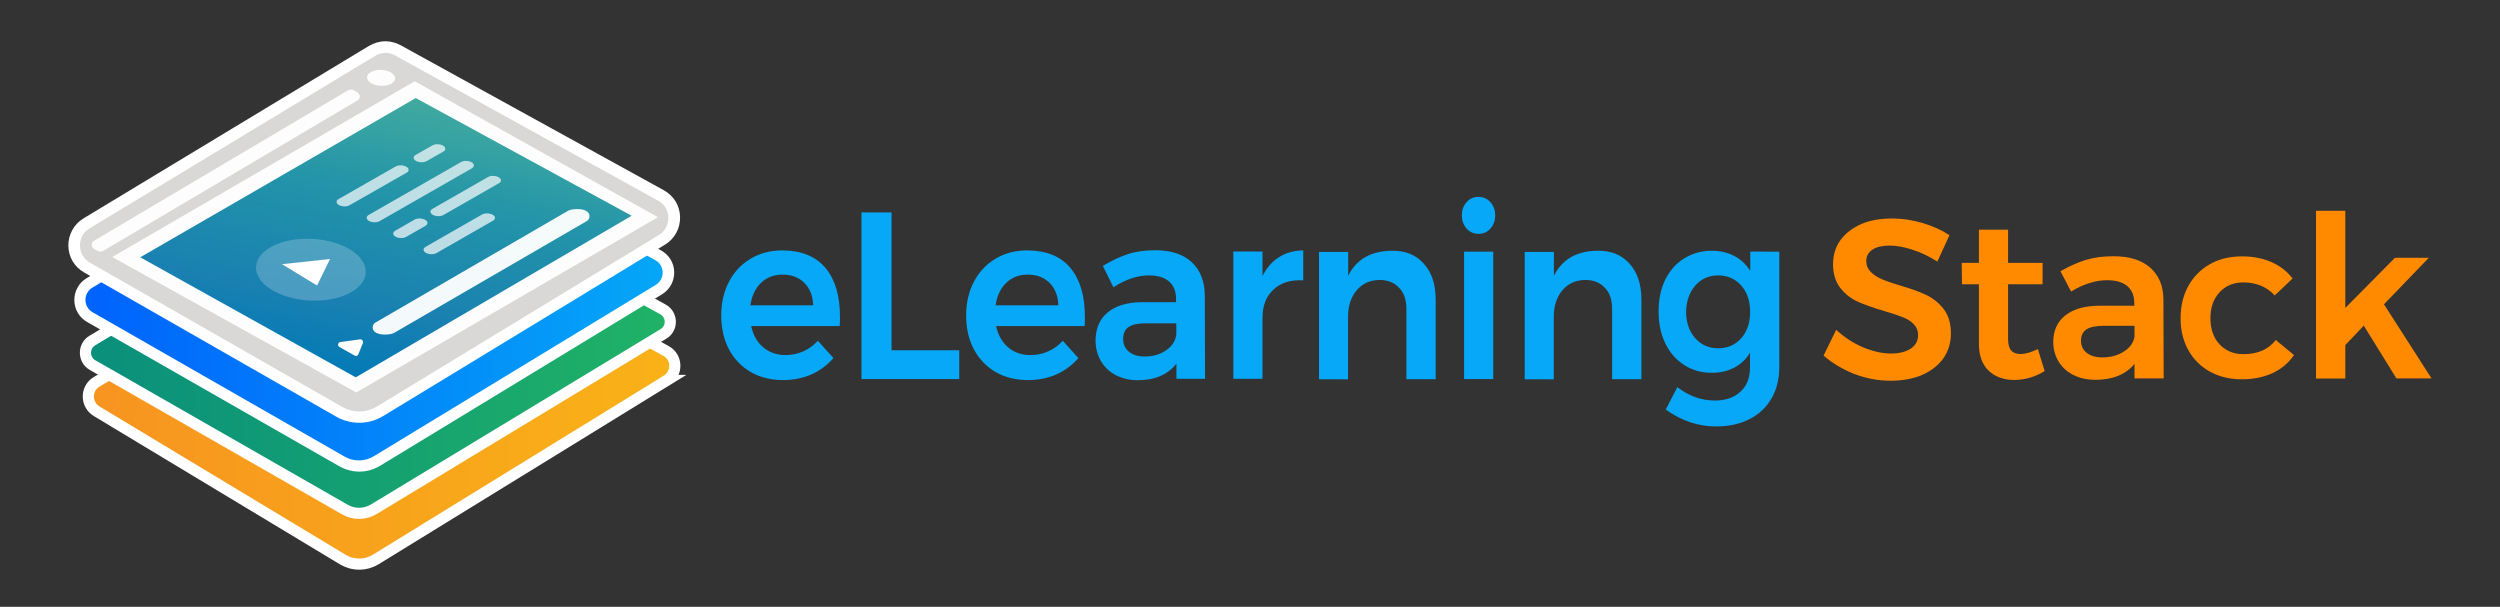
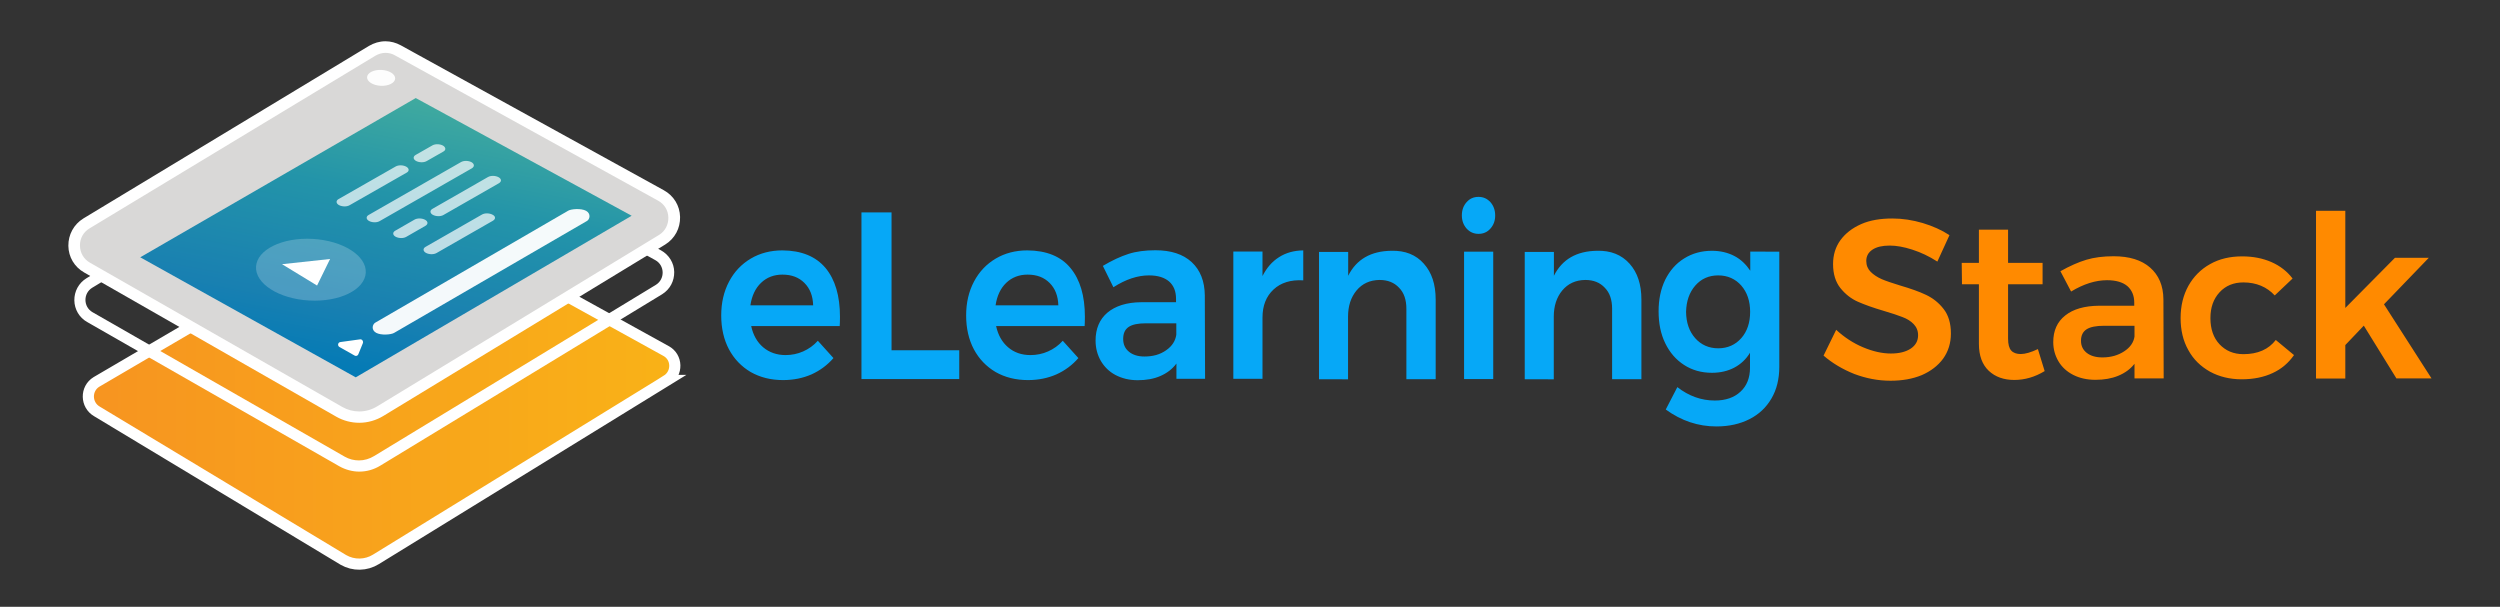
<svg xmlns="http://www.w3.org/2000/svg" xml:space="preserve" id="Layer_1" x="0" y="0" version="1.1" viewBox="0 0 1920 466">
  <rect x="0" y="0" width="1920" height="466" fill="#333333" stroke="none" />
  <style>.st3,.st6{fill:#fff}.st6{opacity:.95;enable-background:new}</style>
  <linearGradient id="SVGID_1_" x1="67.826" x2="518.281" y1="1287.733" y2="1287.733" gradientTransform="translate(0 -991.736)" gradientUnits="userSpaceOnUse">
    <stop offset="0" stop-color="#f79420" />
    <stop offset="1" stop-color="#f9b217" />
  </linearGradient>
  <path fill="url(#SVGID_1_)" stroke="#fff" stroke-miterlimit="10" stroke-width="8.57" d="M512 292.2 288.7 429.6c-7.6 4.7-17.2 4.9-25 .4L74.5 316c-8.7-5-8.9-17.5-.4-22.7l226.5-132.6c4.1-2.5 9.2-2.6 13.3-.3l197.5 109.1c8.9 4.7 9.2 17.3.6 22.7z" />
  <linearGradient id="SVGID_2_" x1="65.627" x2="514.797" y1="1251.181" y2="1251.181" gradientTransform="translate(0 -991.736)" gradientUnits="userSpaceOnUse">
    <stop offset="0" stop-color="#0a8f7c" />
    <stop offset="1" stop-color="#20b266" />
  </linearGradient>
-   <path fill="url(#SVGID_2_)" stroke="#fff" stroke-miterlimit="10" stroke-width="8.57" d="M509.6 256.4 287.4 390.9c-6.9 4.3-15.6 4.5-22.6.4L71.1 280.4c-7.2-4.1-7.3-14.5-.3-18.8L296 126.2c3.4-2.1 7.5-2.2 11-.2l202.1 111.6c7.3 4 7.7 14.4.5 18.8z" />
  <linearGradient id="SVGID_3_" x1="61.383" x2="513.302" y1="220.141" y2="220.141" gradientUnits="userSpaceOnUse">
    <stop offset="0" stop-color="#0062fc" />
    <stop offset="1" stop-color="#05a7f7" />
  </linearGradient>
-   <path fill="url(#SVGID_3_)" d="M275.8 357.8c-4.6 0-9.1-1.2-13.1-3.5L69 243.4c-4.7-2.7-7.5-7.5-7.6-13-.1-5.3 2.5-10.3 7.2-13.1L288.1 84.7c2.4-1.5 5.1-2.3 8-2.3 2.6 0 5.1.6 7.3 1.9l202.1 111.6c4.8 2.6 7.8 7.4 7.9 13 .1 5.4-2.5 10.5-7.1 13.3L289.8 353.9c-4.2 2.6-9.1 3.9-14 3.9z" />
  <path d="M296 86.8c1.8 0 3.7.4 5.2 1.4l202.1 111.6c7.3 4 7.5 14.5.5 18.9L287.4 350.2c-3.6 2.2-7.6 3.4-11.7 3.4-3.8 0-7.5-.9-11-2.9L71.1 239.8c-7.2-4.1-7.3-14.5-.3-18.8L290.3 88.4c1.8-1 3.7-1.6 5.7-1.6m0-8.6c-3.7 0-7.1 1-10.3 2.9L66.4 213.7c-6 3.7-9.4 10.1-9.3 17 .1 6.9 3.8 13.2 9.8 16.6l193.7 110.8c4.6 2.6 10 4.1 15.3 4.1 5.8 0 11.3-1.6 16.2-4.6L508.5 226c6.1-3.8 9.4-10.2 9.3-17.1-.1-6.9-4-13.2-10.1-16.6L305.5 80.7c-2.9-1.6-6.1-2.5-9.5-2.5z" class="st3" />
  <path fill="#06a8f7" d="M634 205.8c7.4 8.9 11.1 21.4 11.1 37.5 0 3.1-.1 5.6-.2 7.1h-68c1.5 6.9 4.6 12.4 9.2 16.3s10.4 6 17.2 6c4.7 0 9.2-.9 13.5-2.8 4.3-1.9 8.1-4.6 11.3-8.2l12 13.3c-4.6 5.3-10.2 9.5-16.8 12.5-6.6 2.9-13.9 4.4-21.9 4.4-9.4 0-17.7-2.1-24.9-6.2-7.1-4.2-12.7-10-16.7-17.5-3.9-7.4-5.9-16.1-5.9-25.9s2-18.4 6-26 9.5-13.4 16.7-17.7c7.1-4.2 15.2-6.3 24.3-6.3 14.6.1 25.6 4.6 33.1 13.5zm-9.5 28.7c-.2-7.2-2.4-12.9-6.7-17.2-4.3-4.3-9.8-6.4-16.9-6.4-6.5 0-12 2.1-16.4 6.3-4.4 4.2-7.1 10-8.2 17.3h48.2zm37.2-71.4h23V269h52v22.1h-75.1v-128h.1zm160.4 42.7c7.4 8.9 11.1 21.4 11.1 37.5 0 3.1-.1 5.6-.2 7.1h-68c1.5 6.9 4.6 12.4 9.2 16.3 4.6 4 10.4 6 17.2 6 4.7 0 9.2-.9 13.5-2.8s8.1-4.6 11.3-8.2l12 13.3c-4.6 5.3-10.2 9.5-16.8 12.5-6.6 2.9-13.9 4.4-21.9 4.4-9.4 0-17.7-2.1-24.9-6.2-7.1-4.2-12.7-10-16.7-17.5-3.9-7.4-5.9-16.1-5.9-25.9s2-18.4 6-26 9.5-13.4 16.7-17.7c7.1-4.2 15.2-6.3 24.3-6.3 14.7.1 25.8 4.6 33.1 13.5zm-9.3 28.7c-.2-7.2-2.4-12.9-6.7-17.2-4.3-4.3-9.8-6.4-16.9-6.4-6.5 0-12 2.1-16.4 6.3-4.4 4.2-7.1 10-8.2 17.3h48.2zm90.7 56.5v-11.8c-3.2 4.3-7.3 7.4-12.4 9.6-5 2.2-10.9 3.2-17.4 3.2-6.4 0-12-1.4-17-4-4.9-2.6-8.6-6.3-11.3-10.9-2.6-4.6-4-9.8-4-15.5 0-9.1 3-16.3 9.1-21.5 6.1-5.1 14.7-7.9 25.9-8h26.8v-2.6c0-5.8-1.8-10.2-5.3-13.3-3.6-3.1-8.7-4.7-15.5-4.7-8.7 0-17.8 3-27.3 9.1l-8.1-16.4c7.2-4.3 13.8-7.3 19.7-9.2 5.9-1.9 12.8-2.8 20.7-2.8 11.9 0 21.2 3 27.8 9.1 6.6 6.1 10 14.7 10.1 25.6l.2 64h-22v.1zm-7.9-22c4.6-3.2 7.1-7.2 7.8-11.9v-8.8H880c-6 0-10.4.9-13.2 2.8-2.8 1.9-4.2 4.9-4.2 9.2 0 4.2 1.5 7.4 4.4 9.8 2.9 2.4 6.9 3.7 11.9 3.7 6.6 0 12-1.5 16.7-4.8zm86.7-71.5c5.3-3.4 11.5-5.1 18.6-5.2v23c-9.5-.6-17.2 1.8-22.8 7-5.7 5.3-8.5 12.5-8.5 21.5v47.1h-22.4v-97.7h22.4V212c3.2-6.3 7.3-11.1 12.7-14.5zm111.2 5c6.1 6.8 9.1 15.9 9.1 27.6v61.1h-22.5v-54.1c0-6.8-1.8-12.3-5.6-16.1-3.7-4-8.7-6-15-6-7.4.1-13.3 2.8-17.7 8.1-4.3 5.2-6.5 11.9-6.5 20.1v48.1H1013v-97.8h22.4v18.3c6.3-12.6 17.4-19 33.1-19.2 10.7-.3 19 3.1 25 9.9zm51.1-47.3c2.4 2.7 3.7 6.1 3.7 10.3 0 4-1.2 7.3-3.7 10.1-2.4 2.7-5.4 4-9.1 4-3.7 0-6.7-1.4-9.1-4-2.4-2.7-3.7-6.1-3.7-10.1 0-4.2 1.2-7.5 3.7-10.3 2.4-2.7 5.4-4 9.1-4 3.6 0 6.6 1.3 9.1 4zm-20.2 38.1h22.4v97.8h-22.4v-97.8zm127.1 9.2c6.1 6.8 9.1 15.9 9.1 27.6v61.1h-22.5v-54.1c0-6.8-1.8-12.3-5.6-16.1-3.7-4-8.7-6-15-6-7.4.1-13.3 2.8-17.7 8.1-4.3 5.2-6.5 11.9-6.5 20.1v48.1H1171v-97.8h22.4v18.3c6.3-12.6 17.4-19 33.1-19.2 10.6-.3 18.9 3.1 25 9.9zm115-9.2v88.5c0 9.2-2 17.4-6 24.2-4 6.9-9.6 12.2-16.9 15.9-7.3 3.7-15.7 5.6-25.4 5.6-14 0-26.9-4.3-38.9-13l8.9-17.2c8.7 6.8 18.3 10.3 28.8 10.3 8.3 0 14.9-2.3 19.7-6.8 4.9-4.5 7.3-10.7 7.3-18.4v-11.5c-3 5-7.1 8.8-12 11.4-4.9 2.6-10.7 4-17.2 4-8.1 0-15.2-2-21.4-6-6.2-4-11-9.5-14.5-16.7s-5.1-15.3-5.1-24.6c0-9.1 1.7-17.2 5.1-24.2 3.5-7 8.3-12.5 14.5-16.3 6.2-3.9 13.3-5.9 21.4-5.9 6.4 0 12.2 1.4 17.2 4s9 6.5 12.2 11.3v-14.7l22.3.1zm-29.2 66.4c4.5-5.1 6.8-11.9 6.8-20.2 0-8.3-2.3-15-6.8-20.2-4.5-5.1-10.5-7.8-17.7-7.8s-13.1 2.6-17.7 7.9c-4.5 5.2-6.8 11.9-7 20.1.1 8.3 2.4 15 7 20.2 4.5 5.1 10.5 7.8 17.7 7.8s13.2-2.7 17.7-7.8z" />
  <path fill="#d9d8d7" d="M275.8 320.4c-5.3 0-10.7-1.4-15.3-4.1L66.8 205.5c-6.1-3.5-9.7-9.7-9.8-16.8-.1-7 3.4-13.4 9.3-17.1L285.8 39.1c3-1.9 6.6-2.9 10.3-2.9 3.2 0 6.6.8 9.5 2.4l202.1 111.6c6.2 3.4 10 9.6 10.2 16.8.2 7-3.2 13.5-9.2 17.2L292.1 315.8c-5 3-10.5 4.6-16.3 4.6z" />
  <path d="M296 40.6c2.6 0 5.1.6 7.3 1.9l202.1 111.6c4.8 2.6 7.8 7.4 7.9 13 .1 5.4-2.5 10.5-7.1 13.3L289.8 312c-4.2 2.6-9 4-13.9 4-4.6 0-9.1-1.2-13.1-3.5L69 201.7c-4.7-2.7-7.5-7.5-7.6-13s2.6-10.4 7.2-13.2L288.1 42.9c2.4-1.4 5.1-2.3 7.9-2.3m0-8.9c-4.5 0-8.8 1.3-12.7 3.6L64 167.8c-7.3 4.5-11.6 12.4-11.5 21 .1 8.6 4.7 16.3 12.2 20.5l193.7 110.8c5.3 3 11.4 4.6 17.5 4.6 6.6 0 13-1.9 18.6-5.3l216.4-131.6c7.4-4.6 11.6-12.5 11.4-21.2-.2-8.7-4.9-16.3-12.5-20.5l-202-111.3c-3.7-2-7.7-3.1-11.8-3.1z" class="st3" />
-   <path d="M274.6 77.1 79.2 192.7c-1.3.7-2.9.7-4.2 0l-2.4-1.3c-2.7-1.5-2.9-4.9-.4-6.5L267.4 69.3c1.3-.7 2.9-.7 4.2 0l2.4 1.3c2.9 1.6 3.1 5 .6 6.5zm230.7 89.7L273.6 301.4l-187.4-104 232.3-135z" class="st6" />
  <ellipse cx="292.7" cy="59.8" class="st6" rx="6.1" ry="10.8" transform="rotate(-87.169 292.7 59.798) scale(1)" />
  <linearGradient id="SVGID_4_" x1="-686.391" x2="-347.422" y1="1210.22" y2="1210.22" gradientTransform="matrix(1.035 -.462 1.519 .289 -1006.734 -405.772)" gradientUnits="userSpaceOnUse">
    <stop offset="0" stop-color="#027ab6" />
    <stop offset=".244" stop-color="#1980b1" />
    <stop offset=".653" stop-color="#2394a9" />
    <stop offset="1" stop-color="#40aa9f" />
  </linearGradient>
  <path fill="url(#SVGID_4_)" d="M485.1 165.7 273.2 289.8l-165.5-92.2L319.3 75.3z" />
  <path d="m450.8 169.7-148.2 86c-2.2 1.3-9.8 2-13.7-.1-4-2.2-2.9-6.5-.7-7.8l148.2-86c2.2-1.3 9.8-2 13.7.1 3.9 2.2 2.9 6.5.7 7.8z" class="st6" />
  <ellipse cx="238.8" cy="207.2" fill="#fcfdff" opacity=".22" rx="23.7" ry="42.2" transform="rotate(-86.83 238.752 207.18) scale(1)" />
  <path d="m253.5 198.9-36.9 4 26.9 16.4zm23.1 61.7-15.2 2.1c-1.9.2-2.4 2.8-.7 3.8l11.7 6.6c1 .6 2.4.1 2.8-1l3.5-8.6c.5-1.5-.7-3.1-2.1-2.9z" class="st3" />
  <path d="m312.3 132.6-43.8 25c-2.2 1.3-5.8 1.2-8.2-.1-2.3-1.3-2.4-3.4-.3-4.6l43.8-25c2.2-1.3 5.8-1.2 8.2.1 2.3 1.3 2.5 3.4.3 4.6zm50.2-3.4-70.9 40.6c-2.2 1.3-5.8 1.2-8.2-.1-2.3-1.3-2.4-3.4-.3-4.6l70.9-40.6c2.2-1.3 5.8-1.2 8.2.1 2.2 1.3 2.3 3.3.3 4.6zm-35.7 44.2-14.8 8.5c-2.2 1.3-5.8 1.2-8.2-.1-2.3-1.3-2.4-3.4-.3-4.6l14.8-8.5c2.2-1.3 5.8-1.2 8.2.1 2.3 1.3 2.4 3.3.3 4.6zm56.4-32.7-42.6 24.4c-2.2 1.3-5.8 1.2-8.2-.1-2.3-1.3-2.4-3.4-.3-4.6l42.6-24.4c2.2-1.3 5.8-1.2 8.2.1 2.3 1.3 2.5 3.3.3 4.6zm-42.7-24.3-12.8 7.3c-2.2 1.3-5.8 1.2-8.2-.1-2.3-1.3-2.4-3.4-.3-4.6l12.8-7.3c2.2-1.3 5.8-1.2 8.2.1 2.2 1.3 2.5 3.4.3 4.6zm38.1 53.1-43.3 24.8c-2.2 1.3-5.8 1.2-8.2-.1-2.3-1.3-2.4-3.4-.3-4.6l43.3-24.8c2.2-1.3 5.8-1.2 8.2.1 2.4 1.2 2.5 3.3.3 4.6z" class="st3" opacity=".7" />
  <path fill="#ff8a00" d="M1468.6 191.7c-6.5-2.1-12.3-3.1-17.3-3.1-5.6 0-10 1-13.2 3.1-3.2 2.1-4.8 5-4.8 8.7 0 3.4 1.2 6.2 3.4 8.4s5.1 4.1 8.5 5.6c3.5 1.5 8.1 3 13.9 4.8 8.2 2.4 15 4.8 20.2 7.3 5.2 2.5 9.7 6 13.4 10.8 3.7 4.7 5.6 11 5.6 18.8 0 7.4-2 13.8-6 19.4-4 5.4-9.5 9.6-16.4 12.6-7 2.9-15 4.3-24 4.3-9.5 0-18.8-1.8-27.8-5.2-9-3.6-16.9-8.3-23.6-14.1l9.7-19.8c6.2 5.7 13 10.2 20.6 13.4 7.6 3.2 14.8 4.8 21.4 4.8 6.5 0 11.5-1.3 15.3-3.8 3.7-2.5 5.6-5.9 5.6-10.2 0-3.5-1.2-6.3-3.4-8.6s-5.1-4.1-8.6-5.4c-3.5-1.4-8.2-2.9-14.2-4.7-8.2-2.4-14.9-4.8-20.1-7.1-5.2-2.3-9.6-5.8-13.4-10.5-3.7-4.7-5.6-10.8-5.6-18.4 0-7 1.9-13.2 5.7-18.4 3.8-5.2 9.1-9.3 15.9-12.3s14.9-4.3 23.9-4.3c7.9 0 15.6 1.2 23.4 3.5 7.6 2.3 14.6 5.4 20.5 9.3l-9.3 20.3c-6.5-4.2-12.8-7.1-19.3-9.2zm101.7 93.3c-7.4 4.5-15.2 6.8-23.3 6.8-8 0-14.6-2.3-19.6-7-5-4.7-7.6-11.6-7.6-20.7v-45.8h-13l-.2-16.4h13.2v-25.5h22.4v25.5h26.5v16.4h-26.5v41.8c0 4.3.8 7.3 2.4 9.1 1.6 1.8 4.1 2.7 7.3 2.7 3.5 0 7.9-1.3 13.2-3.8l5.2 16.9zm69 5.7v-11.3c-3.2 4.1-7.4 7.1-12.5 9.2s-10.9 3.1-17.5 3.1c-6.5 0-12.2-1.3-17.1-3.8-4.9-2.5-8.7-6-11.3-10.4-2.6-4.4-4-9.3-4-14.8 0-8.7 3-15.5 9.2-20.4 6.1-4.9 14.8-7.4 26-7.5h27v-2.4c0-5.4-1.8-9.6-5.3-12.7-3.6-3-8.8-4.5-15.6-4.5-8.8 0-18 2.9-27.6 8.7l-8.2-15.6c7.3-4.1 13.9-7 19.9-8.8 6-1.8 12.9-2.7 21-2.7 12 0 21.4 2.9 28 8.7 6.6 5.8 10.1 13.8 10.2 24.3l.2 60.8h-22.4v.1zm-7.9-20.9c4.6-3 7.2-6.8 7.9-11.3v-8.3h-23.5c-6 0-10.5.9-13.3 2.7-2.8 1.8-4.3 4.7-4.3 8.8 0 4 1.5 7 4.4 9.3 2.9 2.3 7 3.5 12 3.5 6.6 0 12.1-1.6 16.8-4.7zm91.5-52.9c-7.5 0-13.6 2.5-18.3 7.6-4.7 5.1-7 11.7-7 19.8 0 8.3 2.3 15.1 7 20.1 4.7 5 10.8 7.6 18.3 7.6 11.1 0 19.4-3.7 24.9-10.9l14 11.6c-4.2 6-9.6 10.7-16.4 13.8-6.8 3.2-14.8 4.8-23.8 4.8-9.1 0-17.3-2-24.4-5.9-7.1-4-12.7-9.4-16.6-16.6-4-7.1-5.9-15.3-5.9-24.5 0-9.3 2-17.6 6-24.8 4-7.1 9.5-12.7 16.7-16.7 7.1-4 15.3-5.9 24.5-5.9 8.5 0 16 1.5 22.6 4.4 6.6 2.9 12 7.1 16.2 12.6l-13.7 13c-6-6.5-14.1-10-24.1-10zm117.6 73.8-25.1-40.6-14.2 14.9v25.7h-22.5V161.9h22.5v74.6l38.1-38.5h26l-34.4 35.7 36.5 56.9h-26.8v.1z" />
  <path fill="none" d="M601 184.4c-9.1 0-17.2 2.1-24.3 6.3-7.1 4.3-12.7 10.2-16.7 17.7s-6 16.2-6 26c0 9.7 2 18.4 5.9 25.9 4 7.5 9.5 13.3 16.7 17.5 7.2 4.1 15.5 6.2 24.9 6.2 8 0 15.3-1.5 21.9-4.4 6.6-2.9 12.2-7.1 16.8-12.5l-12-13.3c-3.2 3.6-7 6.3-11.3 8.2-4.3 1.9-8.8 2.8-13.5 2.8-6.8 0-12.6-2-17.2-6s-7.8-9.4-9.2-16.3h68c.1-1.6.2-4 .2-7.1 0-16.1-3.7-28.6-11.1-37.5s-18.6-13.5-33.1-13.5zm-24.6 42.1c1-7.3 3.8-13.1 8.2-17.3 4.4-4.2 10-6.3 16.4-6.3 7 0 12.6 2.1 16.9 6.4 4.3 4.3 6.5 10 6.7 17.2h-48.2zM684.8 261h52v22.1h-75.1v-128h23.1V261zm104.3-76.6c-9.1 0-17.2 2.1-24.3 6.3-7.1 4.3-12.7 10.2-16.7 17.7s-6 16.2-6 26c0 9.7 2 18.4 5.9 25.9 4 7.5 9.5 13.3 16.7 17.5 7.2 4.1 15.5 6.2 24.9 6.2 8 0 15.3-1.5 21.9-4.4 6.6-2.9 12.2-7.1 16.8-12.5l-12-13.3c-3.2 3.6-7 6.3-11.3 8.2-4.3 1.9-8.8 2.8-13.5 2.8-6.8 0-12.6-2-17.2-6s-7.8-9.4-9.2-16.3h68c.1-1.6.2-4 .2-7.1 0-16.1-3.7-28.6-11.1-37.5-7.4-9-18.5-13.5-33.1-13.5zm-24.5 42.1c1-7.3 3.8-13.1 8.2-17.3 4.4-4.2 10-6.3 16.4-6.3 7 0 12.6 2.1 16.9 6.4 4.3 4.3 6.5 10 6.7 17.2h-48.2zm150.6-33.2c-6.6-6.1-15.8-9.1-27.8-9.1-8 0-14.9.9-20.7 2.8-5.9 1.9-12.5 4.9-19.7 9.2l8.1 16.4c9.5-6.1 18.6-9.1 27.3-9.1 6.8 0 11.9 1.6 15.5 4.7 3.6 3.1 5.3 7.5 5.3 13.3v2.6h-26.8c-11.2.1-19.8 2.8-25.9 8s-9.1 12.4-9.1 21.5c0 5.7 1.4 10.9 4 15.5 2.7 4.6 6.4 8.3 11.3 10.9 4.9 2.6 10.6 4 17 4 6.5 0 12.4-1 17.4-3.2 5-2.2 9.1-5.3 12.4-9.6v11.7h22l-.2-64c-.1-10.9-3.5-19.5-10.1-25.6zm-11.9 55.8c-.6 4.7-3.1 8.7-7.8 11.9-4.6 3.2-10.1 4.8-16.6 4.8-5 0-9-1.3-11.9-3.7-2.9-2.4-4.4-5.7-4.4-9.8 0-4.3 1.4-7.3 4.2-9.2 2.8-1.9 7.2-2.8 13.2-2.8h23.3v8.8zm79-59.6c5.3-3.4 11.5-5.1 18.6-5.2v23c-9.5-.6-17.2 1.8-22.8 7-5.7 5.3-8.5 12.5-8.5 21.5v47.1h-22.4v-97.7h22.4V204c3.2-6.3 7.3-11.1 12.7-14.5zm111.2 5c6.1 6.8 9.1 15.9 9.1 27.6v61.1h-22.5v-54.1c0-6.8-1.8-12.3-5.6-16.1-3.7-4-8.7-6-15-6-7.4.1-13.3 2.8-17.7 8.1-4.3 5.2-6.5 11.9-6.5 20.1v48.1H1013v-97.8h22.4v18.3c6.3-12.6 17.4-19 33.1-19.2 10.7-.3 19 3.1 25 9.9zm30.9-9.2h22.4v97.8h-22.4v-97.8zm20.2-38.1c2.4 2.7 3.7 6.1 3.7 10.3 0 4-1.2 7.3-3.7 10.1-2.4 2.7-5.4 4-9.1 4s-6.7-1.4-9.1-4c-2.4-2.7-3.7-6.1-3.7-10.1 0-4.2 1.2-7.5 3.7-10.3 2.4-2.7 5.4-4 9.1-4 3.6 0 6.6 1.3 9.1 4zm106.9 47.3c6.1 6.8 9.1 15.9 9.1 27.6v61.1h-22.5v-54.1c0-6.8-1.8-12.3-5.6-16.1-3.7-4-8.7-6-15-6-7.4.1-13.3 2.8-17.7 8.1-4.3 5.2-6.5 11.9-6.5 20.1v48.1H1171v-97.8h22.4v18.3c6.3-12.6 17.4-19 33.1-19.2 10.6-.3 18.9 3.1 25 9.9zm92.8 5.3c-3.1-4.8-7.1-8.7-12.2-11.3s-10.8-4-17.2-4c-8.1 0-15.2 2-21.4 5.9-6.2 3.9-11 9.3-14.5 16.3s-5.1 15.1-5.1 24.2c0 9.3 1.7 17.5 5.1 24.6 3.5 7.1 8.3 12.7 14.5 16.7 6.2 4 13.3 6 21.4 6 6.5 0 12.3-1.4 17.2-4 4.9-2.6 9-6.4 12-11.4v11.5c0 7.8-2.4 13.9-7.3 18.4-4.8 4.5-11.4 6.8-19.7 6.8-10.5 0-20.1-3.5-28.8-10.3l-8.9 17.2c11.9 8.7 24.8 13 38.9 13 9.6 0 18-1.9 25.4-5.6 7.2-3.8 12.9-9 16.9-15.9 4-6.8 6-15 6-24.2v-88.5l-22.2-.1v14.7zm-7 51.9c-4.5 5.1-10.5 7.8-17.7 7.8-7.2 0-13.2-2.6-17.7-7.8-4.6-5.2-6.9-11.9-7-20.2.2-8.2 2.5-14.9 7-20.1 4.6-5.2 10.5-7.9 17.7-7.9 7.2 0 13.2 2.6 17.7 7.8 4.5 5.2 6.8 11.9 6.8 20.2 0 8.2-2.3 15.1-6.8 20.2zm-826.4-71.9-5.4 3.3 2.2 1.2c6.1 3.4 10 9.6 10.1 16.6.1 6.9-3.2 13.3-9.3 17.1l-9.7 5.9 10.4 5.7c7.3 4 7.6 14.5.5 18.9l-10.4 6.3 12.1 6.7c9 4.8 9.3 17.4.7 22.7L288.7 421.6c-7.6 4.7-17.2 4.9-25 .4L74.5 308c-8.7-5-8.9-17.5-.4-22.7l9.7-5.7-12.6-7.2c-7.2-4.1-7.3-14.5-.3-18.8l10.4-6.3-14.3-8.2c-6.1-3.4-9.7-9.6-9.8-16.6-.1-6.9 3.4-13.3 9.3-17l2.9-1.7-4.7-2.7c-7.4-4.2-12-11.9-12.2-20.5-.1-8.6 4.2-16.4 11.5-21L283.4 27.3c3.9-2.3 8.2-3.6 12.7-3.6 4.1 0 8.1 1 11.7 3l202.1 111.4c7.5 4.2 12.3 11.8 12.5 20.5.1 8.8-4.1 16.6-11.5 21.2zm981.8 58.8c3.7 4.7 5.6 11 5.6 18.8 0 7.4-2 13.8-6 19.4-4 5.4-9.5 9.6-16.4 12.6-7 2.9-15 4.3-24 4.3-9.5 0-18.8-1.8-27.8-5.2-9-3.6-16.9-8.3-23.6-14.1l9.7-19.8c6.2 5.7 13 10.2 20.6 13.4 7.6 3.2 14.8 4.8 21.4 4.8 6.5 0 11.5-1.3 15.3-3.8 3.7-2.5 5.6-5.9 5.6-10.2 0-3.5-1.2-6.3-3.4-8.6s-5.1-4.1-8.6-5.4c-3.5-1.4-8.2-2.9-14.2-4.7-8.2-2.4-14.9-4.8-20.1-7.1s-9.6-5.8-13.4-10.5c-3.7-4.7-5.6-10.8-5.6-18.4 0-7 1.9-13.2 5.7-18.4 3.8-5.2 9.1-9.3 15.9-12.3 6.8-2.9 14.9-4.3 23.9-4.3 7.9 0 15.6 1.2 23.4 3.5 7.6 2.3 14.6 5.4 20.5 9.3l-9.3 20.3c-6.4-4-12.8-6.9-19.3-9s-12.3-3.1-17.3-3.1c-5.6 0-10 1-13.2 3.1-3.2 2.1-4.8 5-4.8 8.7 0 3.4 1.2 6.2 3.4 8.4s5.1 4.1 8.5 5.6c3.5 1.5 8.1 3 13.9 4.8 8.2 2.4 15 4.8 20.2 7.3 5.2 2.3 9.7 5.8 13.4 10.6zm72.4 30.9 5.1 16.9c-7.4 4.5-15.2 6.8-23.3 6.8-8 0-14.6-2.3-19.6-7s-7.6-11.6-7.6-20.7v-45.8h-13l-.2-16.4h13.2v-25.5h22.4v25.5h26.5v16.4h-26.5v41.8c0 4.3.8 7.3 2.4 9.1 1.6 1.8 4.1 2.7 7.3 2.7 3.6 0 8-1.3 13.3-3.8zm86.3-62.6c-6.6-5.8-15.9-8.7-28-8.7-8.1 0-15 .9-21 2.7-6 1.8-12.6 4.7-19.9 8.8l8.2 15.6c9.5-5.8 18.8-8.7 27.6-8.7 6.8 0 12 1.5 15.6 4.5 3.6 3 5.3 7.2 5.3 12.7v2.4h-27c-11.2.1-19.9 2.6-26 7.5-6.2 4.9-9.2 11.7-9.2 20.4 0 5.4 1.4 10.4 4 14.8s6.4 7.9 11.3 10.4 10.6 3.8 17.1 3.8c6.6 0 12.5-1 17.5-3.1s9.2-5.1 12.5-9.2V292h22.4l-.2-60.8c-.2-10.5-3.6-18.6-10.2-24.3zm-12.2 53c-.6 4.5-3.2 8.3-7.9 11.3-4.6 3-10.2 4.6-16.8 4.7-5 0-9.1-1.2-12-3.5-2.9-2.3-4.4-5.3-4.4-9.3 0-4.1 1.5-7 4.3-8.8 2.8-1.8 7.3-2.7 13.3-2.7h23.5v8.3zm108.6 2.7 14 11.6c-4.2 6-9.6 10.7-16.4 13.8-6.8 3.2-14.8 4.8-23.8 4.8-9.1 0-17.3-2-24.4-5.9-7.1-4-12.7-9.4-16.6-16.6-4-7.1-5.9-15.3-5.9-24.5 0-9.3 2-17.6 6-24.8 4-7.1 9.5-12.7 16.7-16.7 7.1-4 15.3-5.9 24.5-5.9 8.5 0 16 1.5 22.6 4.4s12 7.1 16.2 12.6l-13.7 13c-6.1-6.8-14.2-10.3-24.2-10.3-7.5 0-13.6 2.5-18.3 7.6-4.7 5.1-7 11.7-7 19.8 0 8.3 2.3 15.1 7 20.1 4.7 5 10.8 7.6 18.3 7.6 11.2.3 19.5-3.4 25-10.6zm119.6 29.3h-26.8v.1l-25.1-40.6-14.2 14.9V292h-22.5V163.3h22.5v74.6l38.1-38.5h26l-34.4 35.7 36.4 56.8z" />
</svg>